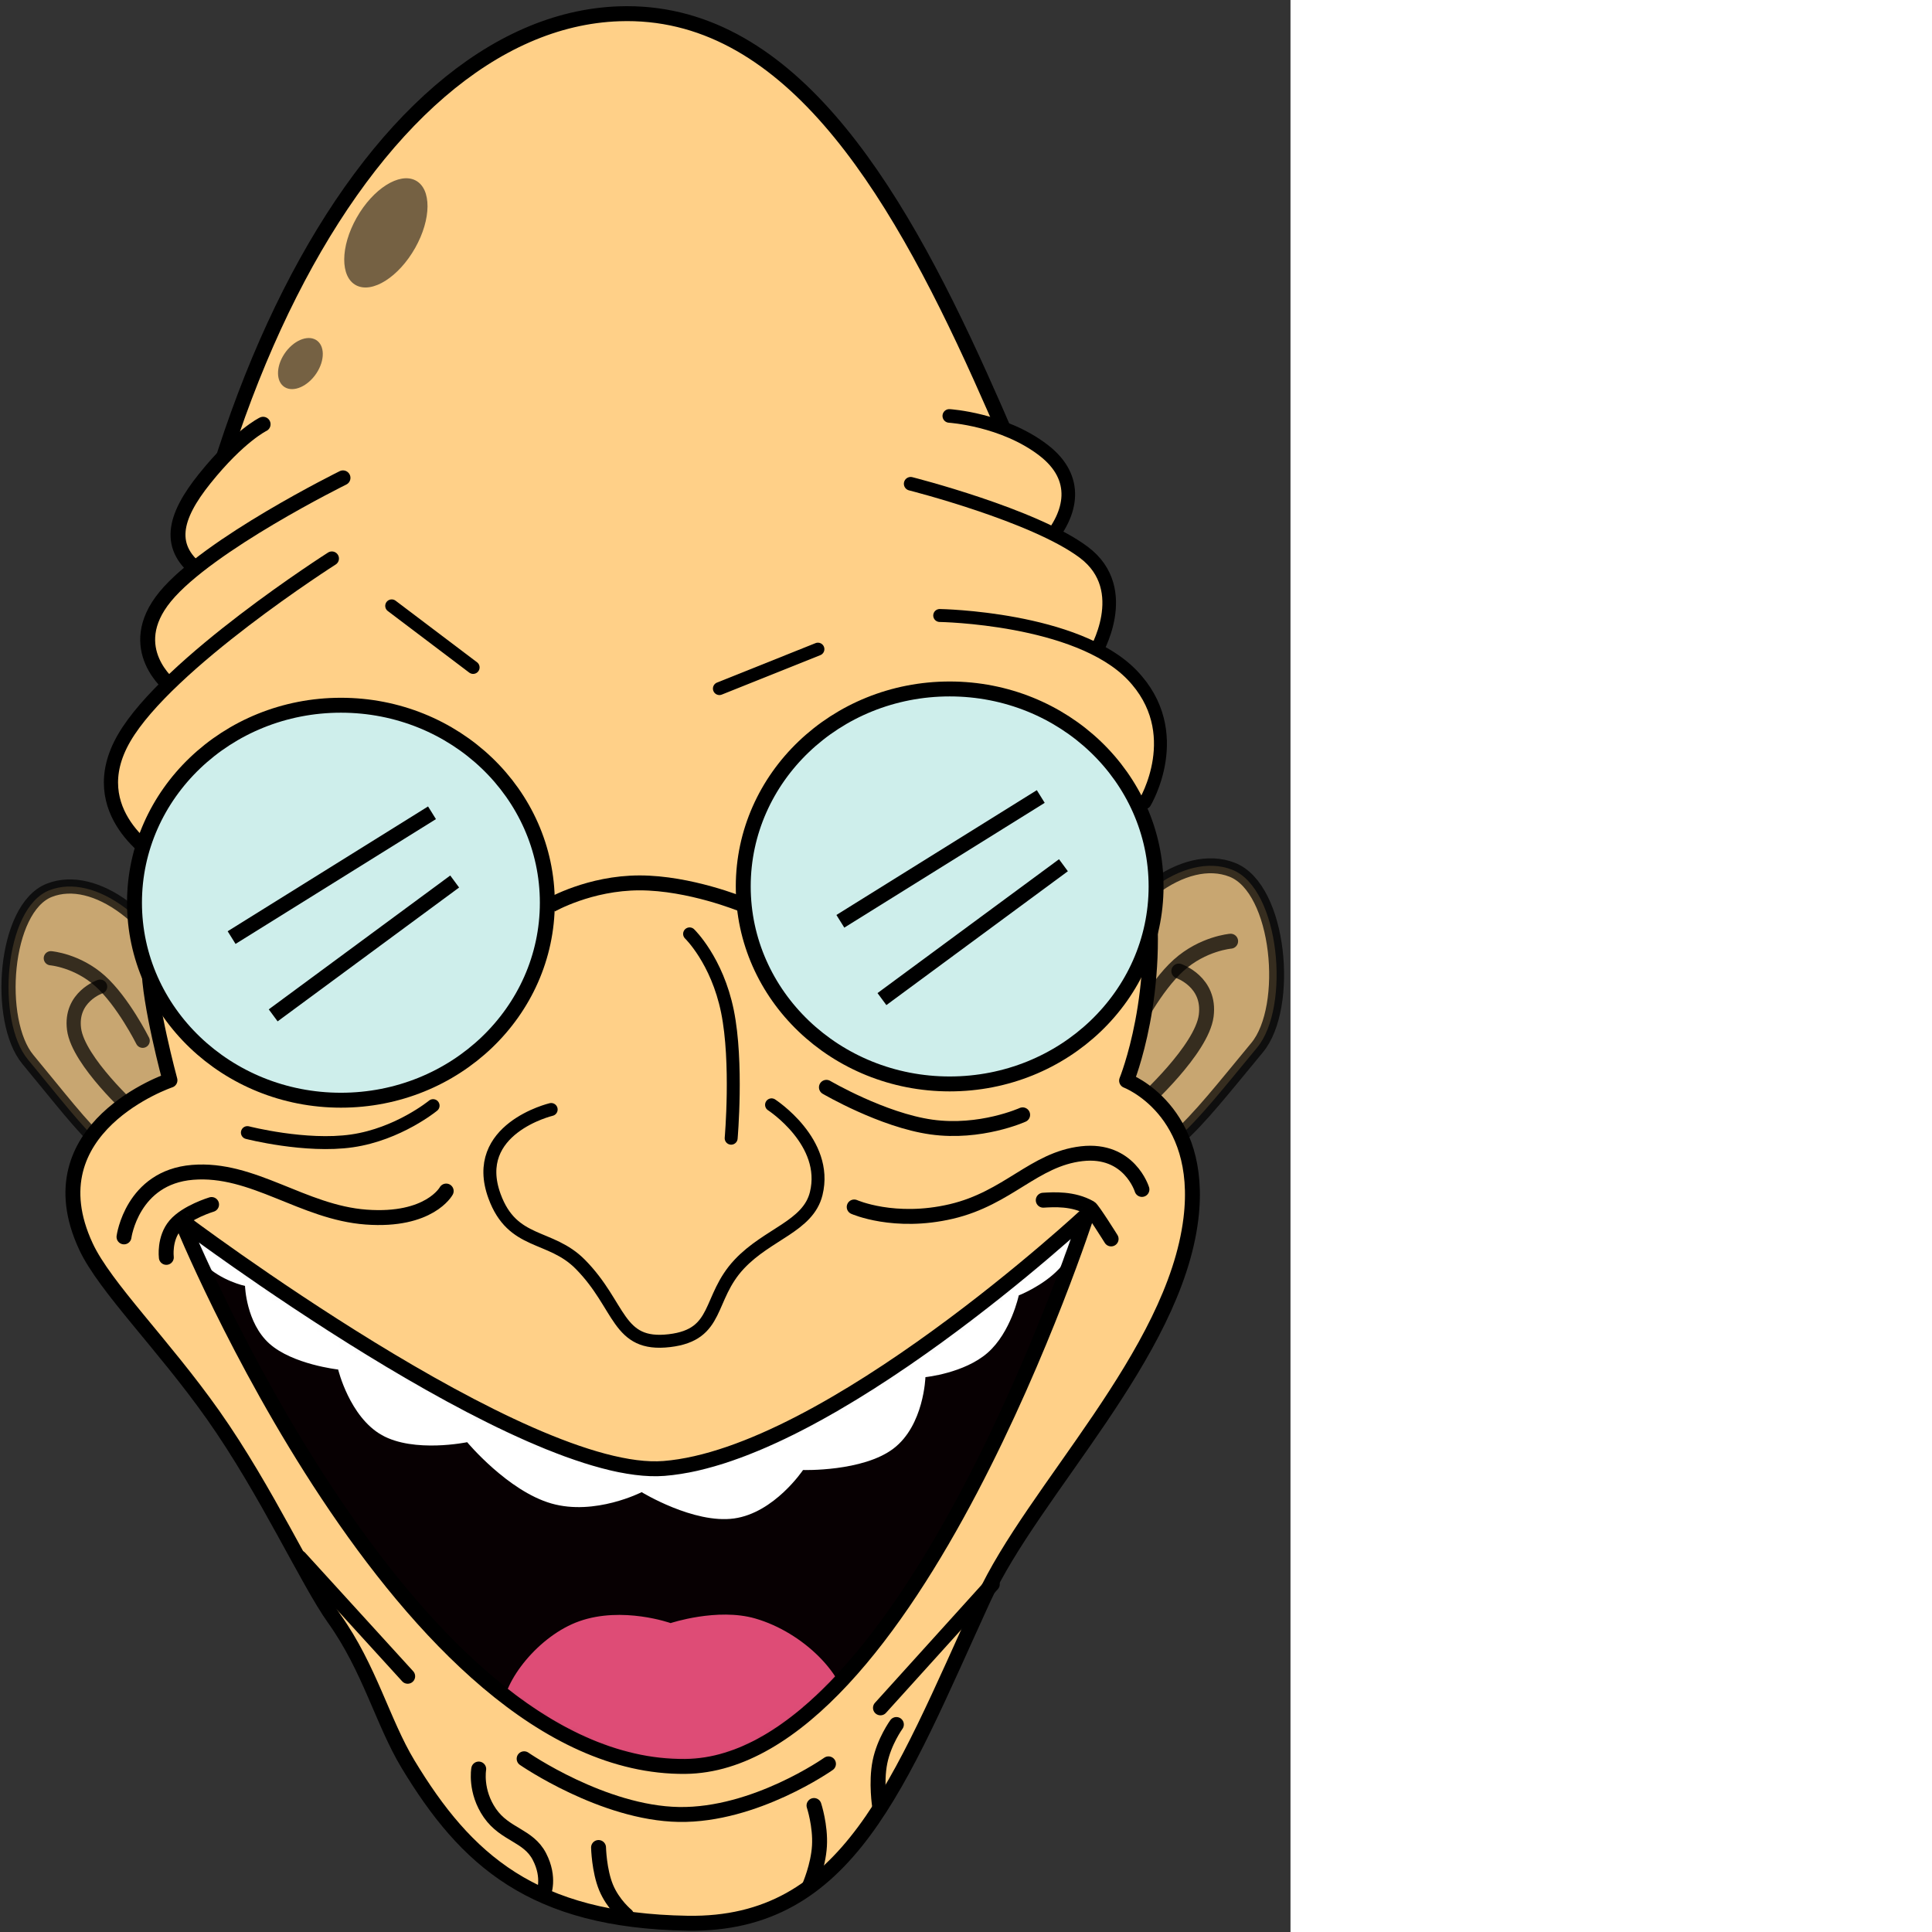
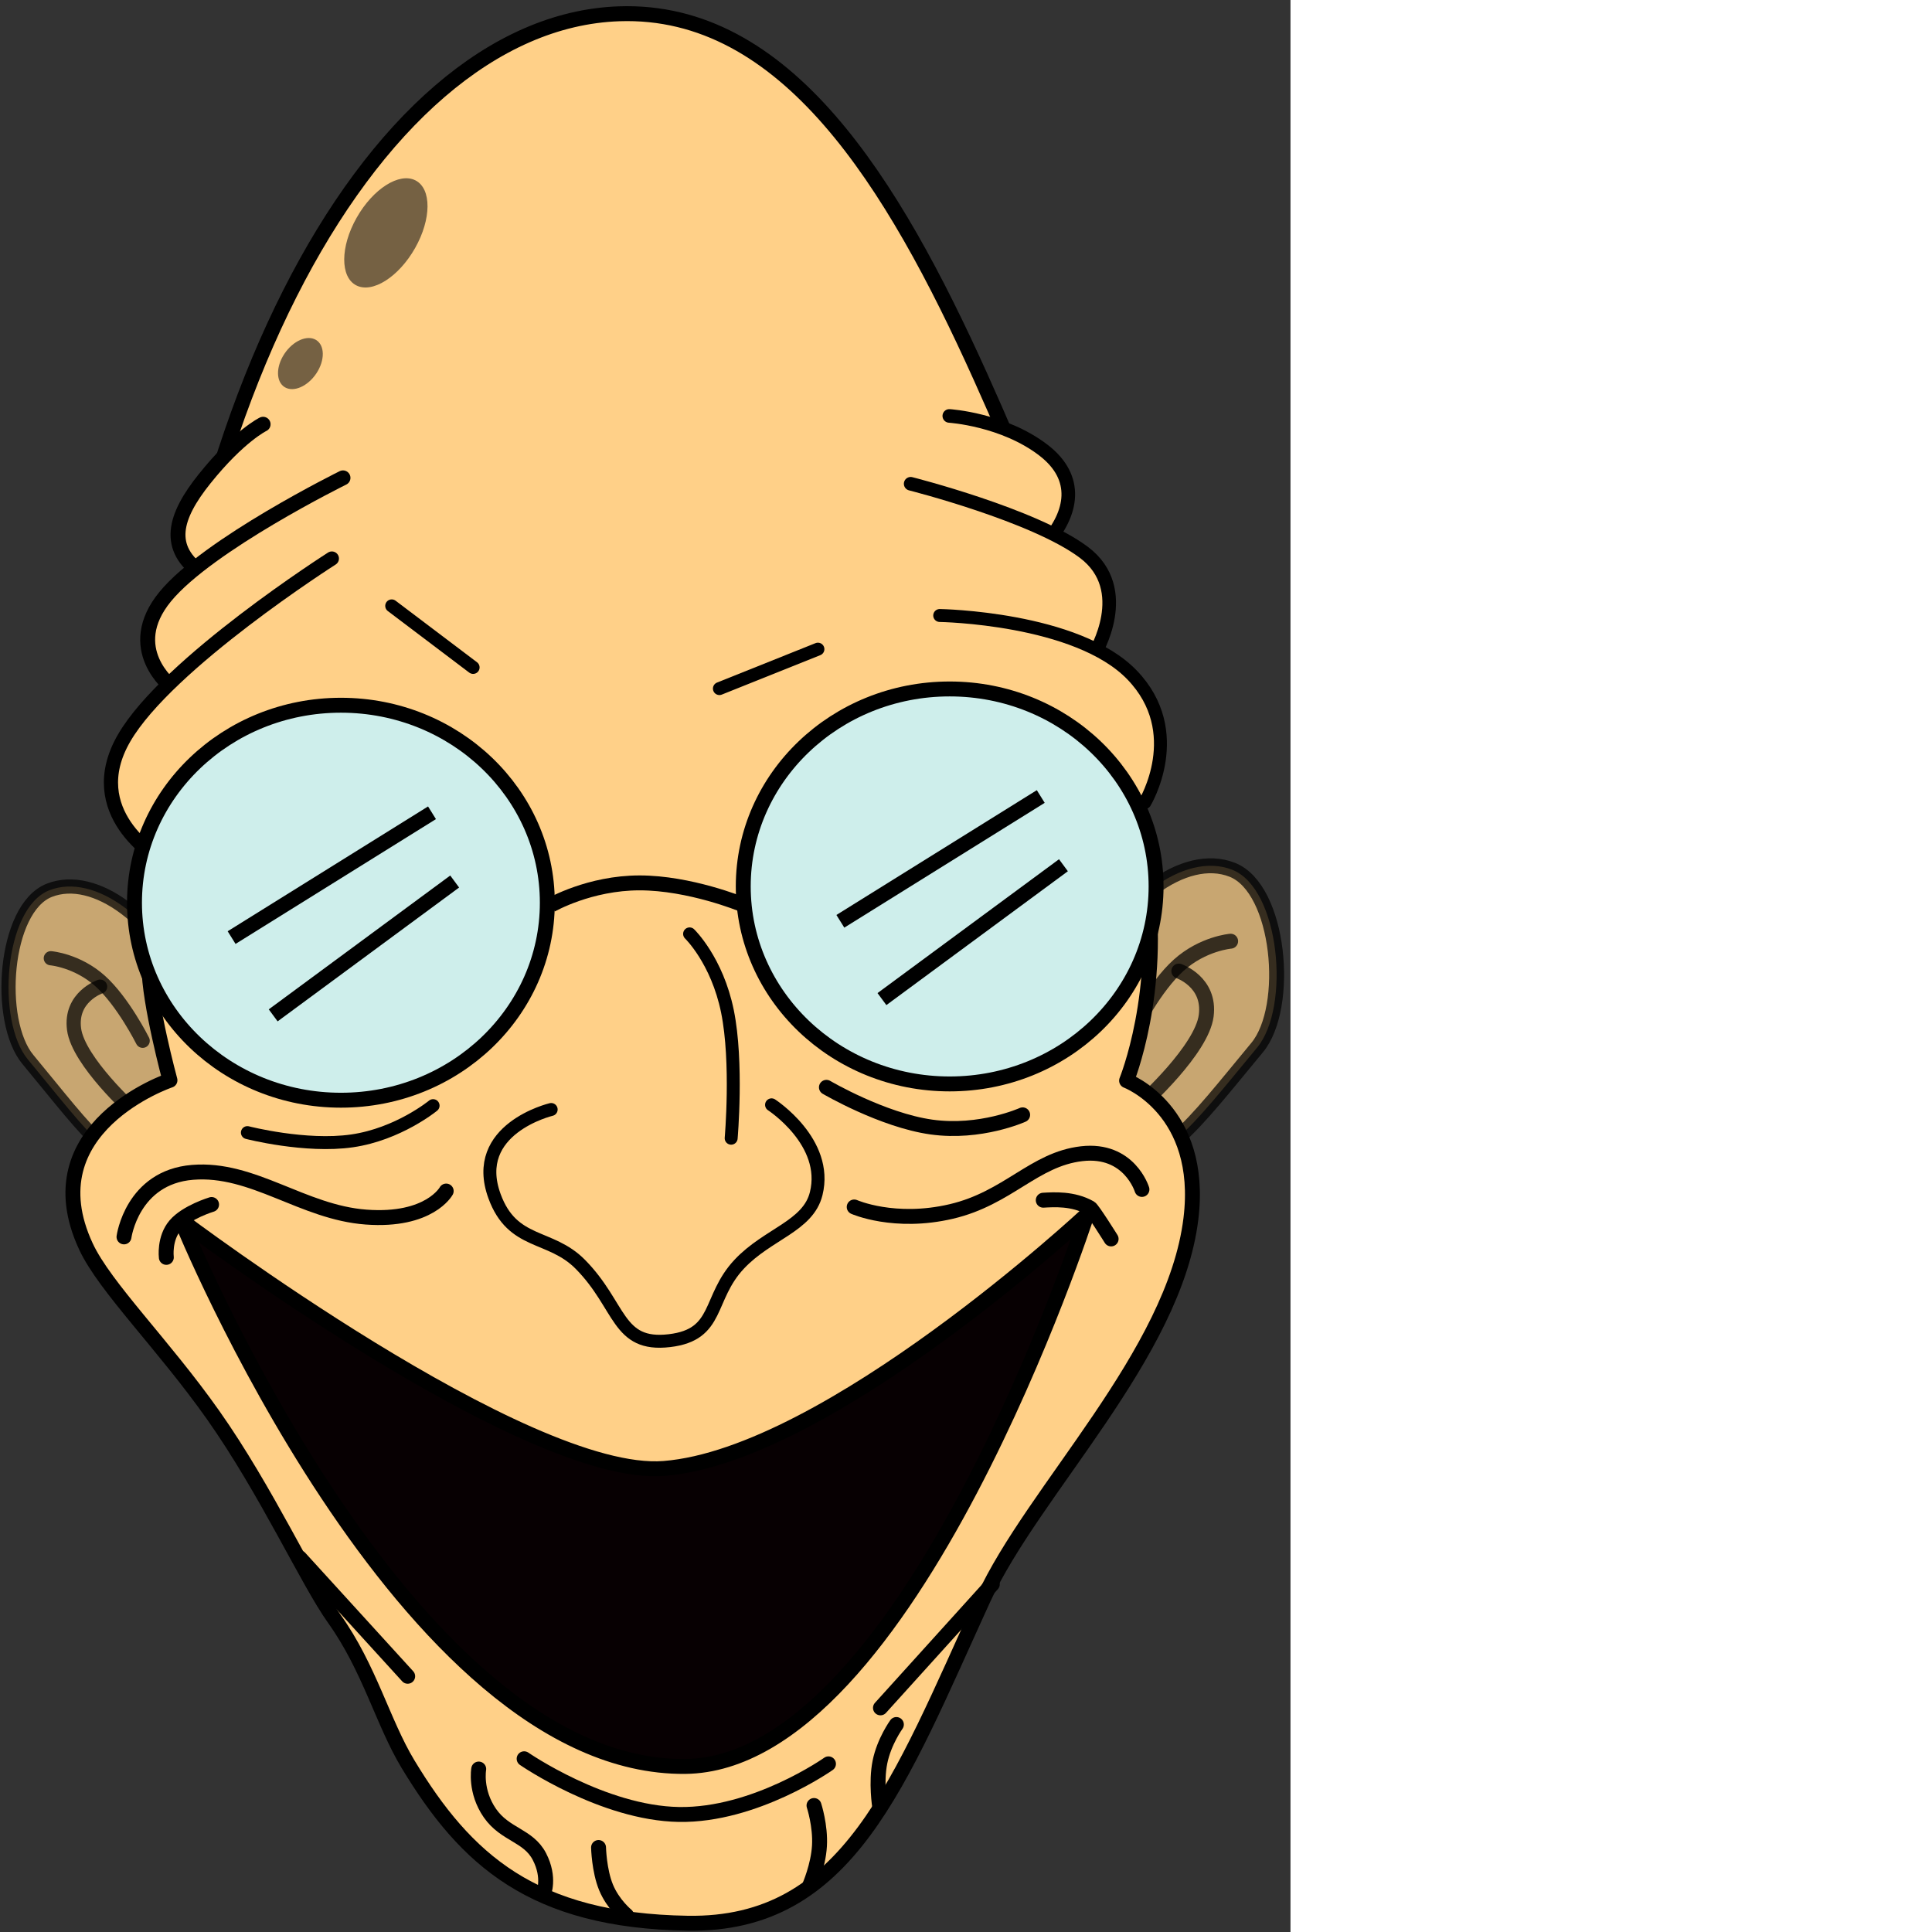
<svg xmlns="http://www.w3.org/2000/svg" width="256" height="256" viewBox="0 0 173 259" fill="none" preserveAspectRatio="xMinYMin meet">
  <rect x="0" y="0" width="173" height="259" fill="#333333" stroke="none" />
  <path opacity="0.729" d="M145.322 131.343C149.888 120.687 158.783 114.086 165.189 116.599C171.596 119.112 173.029 135.012 168.524 140.442C159.849 150.899 155.064 157.699 148.657 155.186C142.25 152.674 140.757 141.999 145.322 131.343Z" fill="#FFD088" stroke="black" stroke-width="2" stroke-miterlimit="10" stroke-linejoin="round" />
  <path opacity="0.729" d="M25.508 133.376C21.165 123.24 12.704 116.96 6.61 119.351C0.516 121.741 -0.546 136.866 3.738 142.031C11.991 151.978 16.241 158.446 22.336 156.057C28.43 153.666 29.851 143.512 25.508 133.376Z" fill="#FFD088" stroke="black" stroke-width="1.902" stroke-miterlimit="10" stroke-linejoin="round" />
  <path opacity="0.729" d="M164.977 126.175C164.977 126.175 161.256 126.481 158.02 129.388C154.783 132.296 152.03 137.807 152.03 137.807" stroke="black" stroke-width="2" stroke-miterlimit="10" stroke-linecap="round" stroke-linejoin="round" />
  <path opacity="0.729" d="M153.293 147.776C153.293 147.776 161.109 140.719 161.701 136.169C162.293 131.618 158.029 130.179 158.029 130.179" stroke="black" stroke-width="2" stroke-miterlimit="10" stroke-linecap="round" stroke-linejoin="round" />
  <path opacity="0.729" d="M17.926 149.007C17.926 149.007 10.491 142.295 9.928 137.967C9.365 133.638 13.421 132.268 13.421 132.268" stroke="black" stroke-width="1.902" stroke-miterlimit="10" stroke-linecap="round" stroke-linejoin="round" />
  <path opacity="0.729" d="M6.812 128.46C6.812 128.46 10.351 128.751 13.43 131.517C16.509 134.283 19.127 139.524 19.127 139.524" stroke="black" stroke-width="1.902" stroke-miterlimit="10" stroke-linecap="round" stroke-linejoin="round" />
  <path d="M19.971 129.534C19.971 58.165 49.32 3.005 83.001 1.848C105.329 1.08 119.649 24.361 131.438 50.501C141.798 73.472 150.778 98.144 153.63 117.611C155.884 133.001 151.028 144.868 151.028 144.868C151.028 144.868 161.436 148.795 159.649 163.392C157.42 181.601 138.478 199.81 131.845 214.304C120.511 239.069 113.731 258.178 92.172 257.824C71.441 257.485 62.449 249.331 54.696 236.496C51.309 230.887 49.539 223.629 44.812 217.005C41.24 212.002 35.742 199.862 28.583 189.715C21.897 180.236 14.062 172.549 11.527 167.113C4.072 151.129 22.785 144.817 22.785 144.817C22.785 144.817 19.971 134.423 19.971 129.534Z" fill="#FFD088" stroke="black" stroke-width="2" stroke-miterlimit="10" stroke-linejoin="round" />
  <path d="M110.789 145.764C110.789 145.764 118.291 150.166 124.867 151.089C131.443 152.011 137.093 149.453 137.093 149.453" stroke="black" stroke-width="2" stroke-miterlimit="10" stroke-linecap="round" stroke-linejoin="round" />
  <path d="M35.271 56.874C35.271 56.874 32.051 58.419 27.431 64.18C23.308 69.321 22.197 73.505 27.115 76.91" fill="#FFD088" />
  <path d="M35.271 56.874C35.271 56.874 32.051 58.419 27.431 64.18C23.308 69.321 22.197 73.505 27.115 76.91" stroke="black" stroke-width="2" stroke-miterlimit="10" stroke-linecap="round" stroke-linejoin="round" />
  <path d="M127.262 55.759C127.262 55.759 134.507 56.207 139.9 60.361C144.712 64.067 143.809 68.836 140.217 72.868" fill="#FFD088" />
  <path d="M127.262 55.759C127.262 55.759 134.507 56.207 139.9 60.361C144.712 64.067 143.809 68.836 140.217 72.868" stroke="black" stroke-width="1.824" stroke-miterlimit="10" stroke-linecap="round" stroke-linejoin="round" />
  <path d="M45.981 64.061C45.981 64.061 27.91 72.978 22.157 79.974C16.405 86.97 22.971 92.047 22.971 92.047" fill="#FFD088" />
  <path d="M45.981 64.061C45.981 64.061 27.91 72.978 22.157 79.974C16.405 86.97 22.971 92.047 22.971 92.047" stroke="black" stroke-width="2" stroke-miterlimit="10" stroke-linecap="round" stroke-linejoin="round" />
  <path d="M122.083 64.853C122.083 64.853 138.627 69.031 145.301 74.046C151.975 79.062 146.759 87.622 146.759 87.622" fill="#FFD088" />
  <path d="M122.083 64.853C122.083 64.853 138.627 69.031 145.301 74.046C151.975 79.062 146.759 87.622 146.759 87.622" stroke="black" stroke-width="1.824" stroke-miterlimit="10" stroke-linecap="round" stroke-linejoin="round" />
  <path d="M44.489 74.876C44.489 74.876 22.463 88.902 16.644 98.928C10.827 108.954 21.217 114.982 21.217 114.982" fill="#FFD088" />
  <path d="M44.489 74.876C44.489 74.876 22.463 88.902 16.644 98.928C10.827 108.954 21.217 114.982 21.217 114.982" stroke="black" stroke-width="1.902" stroke-miterlimit="10" stroke-linecap="round" stroke-linejoin="round" />
  <path d="M125.976 82.512C125.976 82.512 144.345 82.796 151.76 90.483C159.174 98.171 153.479 107.589 153.479 107.589" fill="#FFD088" />
  <path d="M125.976 82.512C125.976 82.512 144.345 82.796 151.76 90.483C159.174 98.171 153.479 107.589 153.479 107.589" stroke="black" stroke-width="1.735" stroke-miterlimit="10" stroke-linecap="round" stroke-linejoin="round" />
  <path d="M96.442 92.31L109.648 87.024" stroke="black" stroke-width="1.735" stroke-miterlimit="10" stroke-linecap="round" stroke-linejoin="round" />
  <path d="M52.511 81.222L63.426 89.474" stroke="black" stroke-width="1.735" stroke-miterlimit="10" stroke-linecap="round" stroke-linejoin="round" />
  <path d="M92.446 125.195C92.446 125.195 96.126 128.732 97.52 135.58C98.912 142.428 98.018 152.586 98.018 152.586" stroke="black" stroke-width="1.735" stroke-miterlimit="10" stroke-linecap="round" stroke-linejoin="round" />
  <path d="M73.889 148.736C73.889 148.736 62.991 151.327 66.293 160.355C68.712 166.971 73.746 165.388 77.799 169.494C83.294 175.06 82.69 180.564 89.754 179.724C96.542 178.918 94.807 174.037 99.112 169.461C102.935 165.397 108.33 164.394 109.416 160.02C111.136 153.095 103.433 148.111 103.433 148.111" stroke="black" stroke-width="1.735" stroke-miterlimit="10" stroke-linecap="round" stroke-linejoin="round" />
  <path d="M33.165 151.835C33.165 151.835 40.971 153.847 47.194 152.944C53.418 152.04 58.06 148.22 58.06 148.22" stroke="black" stroke-width="1.735" stroke-miterlimit="10" stroke-linecap="round" stroke-linejoin="round" />
  <path d="M22.298 168.562C22.298 168.562 21.977 166.023 23.494 164.251C25.009 162.479 28.363 161.474 28.363 161.474" stroke="black" stroke-width="2" stroke-miterlimit="10" stroke-linecap="round" stroke-linejoin="round" />
  <path d="M139.856 160.897C141.25 160.82 143.856 160.63 146.131 161.928C146.482 162.128 148.955 166.088 148.955 166.088" stroke="black" stroke-width="2" stroke-miterlimit="10" stroke-linecap="round" stroke-linejoin="round" />
  <path d="M114.512 161.804C114.512 161.804 119.899 164.194 127.522 162.409C135.146 160.624 138.616 155.403 145.007 154.664C151.398 153.925 153.086 159.454 153.086 159.454" stroke="black" stroke-width="2" stroke-miterlimit="10" stroke-linecap="round" stroke-linejoin="round" />
  <path d="M16.623 165.815C16.623 165.815 17.694 157.826 25.809 157.163C33.923 156.499 40.582 162.535 49.084 163.161C57.586 163.788 59.816 159.669 59.816 159.669" stroke="black" stroke-width="2" stroke-miterlimit="10" stroke-linecap="round" stroke-linejoin="round" />
  <path d="M54.653 224.718L40.179 208.836" stroke="black" stroke-width="2" stroke-miterlimit="10" stroke-linecap="round" stroke-linejoin="round" />
  <path d="M118.033 228.952L133.027 212.372" stroke="black" stroke-width="2" stroke-miterlimit="10" stroke-linecap="round" stroke-linejoin="round" />
  <path d="M70.264 235.776C70.264 235.776 80.816 243.073 91.016 243.244C101.216 243.415 111.064 236.459 111.064 236.459" stroke="black" stroke-width="2" stroke-miterlimit="10" stroke-linecap="round" stroke-linejoin="round" />
  <path d="M64.176 237.153C64.176 237.153 63.643 240.13 65.676 243.063C67.71 245.995 70.823 246.015 72.311 248.884C73.799 251.751 72.859 253.885 72.859 253.885" stroke="black" stroke-width="2" stroke-miterlimit="10" stroke-linecap="round" stroke-linejoin="round" />
  <path d="M80.24 247.672C80.24 247.672 80.31 250.75 81.246 253.024C82.182 255.297 83.986 256.765 83.986 256.765" stroke="black" stroke-width="2" stroke-miterlimit="10" stroke-linecap="round" stroke-linejoin="round" />
  <path d="M109.124 242.042C109.124 242.042 110.012 244.743 109.855 247.455C109.698 250.168 108.497 252.891 108.497 252.891" stroke="black" stroke-width="2" stroke-miterlimit="10" stroke-linecap="round" stroke-linejoin="round" />
  <path d="M117.932 242.223C117.932 242.223 117.407 238.968 117.966 236.208C118.524 233.449 120.167 231.184 120.167 231.184" stroke="black" stroke-width="2" stroke-miterlimit="10" stroke-linecap="round" stroke-linejoin="round" />
  <path d="M47.753 38.252C45.588 37.132 45.613 33.075 47.809 29.191C50.004 25.307 53.54 23.066 55.705 24.186C57.87 25.307 57.845 29.364 55.65 33.248C53.454 37.133 49.918 39.373 47.753 38.252Z" fill="#756143" />
  <path d="M38.122 47.438C39.28 45.689 41.18 44.854 42.367 45.572C43.554 46.291 43.578 48.292 42.421 50.042C41.264 51.791 39.363 52.626 38.176 51.908C36.989 51.188 36.965 49.187 38.122 47.438Z" fill="#756143" />
  <path d="M99.639 118.835C99.639 104.213 112.028 92.36 127.311 92.36C142.593 92.36 154.982 104.213 154.982 118.835C154.982 133.456 142.593 145.309 127.311 145.309C112.028 145.309 99.639 133.456 99.639 118.835Z" fill="#CEEEEB" stroke="black" stroke-width="2" stroke-miterlimit="10" stroke-linejoin="round" />
  <path d="M18.03 121.017C18.03 106.395 30.419 94.542 45.702 94.542C60.985 94.542 73.373 106.395 73.373 121.017C73.373 135.638 60.985 147.492 45.702 147.492C30.419 147.492 18.03 135.638 18.03 121.017Z" fill="#CEEEEB" stroke="black" stroke-width="2" stroke-miterlimit="10" stroke-linejoin="round" />
  <path d="M112.657 123.508L139.522 106.778" stroke="black" stroke-width="2" stroke-miterlimit="10" stroke-linejoin="round" />
  <path d="M118.232 133.936L142.563 115.992" stroke="black" stroke-width="2" stroke-miterlimit="10" stroke-linejoin="round" />
  <path d="M36.623 136.118L60.953 118.174" stroke="black" stroke-width="2" stroke-miterlimit="10" stroke-linejoin="round" />
  <path d="M31.049 125.691L57.913 108.96" stroke="black" stroke-width="2" stroke-miterlimit="10" stroke-linejoin="round" />
  <path d="M73.879 121.326C73.879 121.326 79.032 118.358 85.748 118.358C92.464 118.358 99.443 121.231 99.443 121.231" stroke="black" stroke-width="2" stroke-miterlimit="10" stroke-linejoin="round" />
  <path d="M24.288 163.587C24.288 163.587 70.396 198.335 89.02 196.856C111.071 195.105 145.736 162.785 145.736 162.785C145.736 162.785 121.954 236.526 91.849 236.805C54.14 237.153 24.288 163.587 24.288 163.587Z" fill="#070002" stroke="black" stroke-width="2" stroke-miterlimit="10" stroke-linejoin="round" />
  <mask id="mask0_37_1455" style="mask-type:luminance" maskUnits="userSpaceOnUse" x="24" y="162" width="122" height="75">
-     <path d="M24.288 163.587C24.288 163.587 70.396 198.335 89.02 196.856C111.071 195.105 145.736 162.785 145.736 162.785C145.736 162.785 121.954 236.526 91.849 236.805C54.14 237.153 24.288 163.587 24.288 163.587Z" fill="white" />
-   </mask>
+     </mask>
  <g mask="url(#mask0_37_1455)">
    <path d="M22.649 161.336C21.982 153.175 62.733 189.472 90.118 187.422C117.503 185.372 145.071 154.921 145.739 163.082C145.805 163.892 144.386 167.562 141.925 170.152C139.791 172.398 136.573 173.66 136.573 173.66C136.573 173.66 135.523 178.616 132.395 181.355C129.266 184.094 124.06 184.616 124.06 184.616C124.06 184.616 123.872 191.082 119.77 194.195C115.668 197.309 107.652 197.068 107.652 197.068C107.652 197.068 103.805 202.821 98.398 203.563C92.989 204.305 86.019 200.035 86.019 200.035C86.019 200.035 79.772 203.23 73.924 201.555C68.076 199.881 62.628 193.337 62.628 193.337C62.628 193.337 55.511 194.819 51.187 192.383C46.864 189.947 45.333 183.595 45.333 183.595C45.333 183.595 39.229 182.92 36.107 180.119C32.986 177.318 32.847 172.389 32.847 172.389C32.847 172.389 29.613 171.71 27.351 169.416C24.595 166.622 22.708 162.06 22.649 161.336Z" fill="white" />
    <path d="M67.424 229.157C67.424 225.38 72.23 219.252 77.672 217.335C83.458 215.297 89.902 217.589 89.902 217.589C89.902 217.589 96.168 215.509 101.24 216.97C107.781 218.853 113.504 224.768 113.504 229.157C113.504 236.949 103.188 243.267 90.463 243.267C77.739 243.267 67.424 236.949 67.424 229.157Z" fill="#DE4C76" />
    <path d="M24.29 163.587C24.29 163.587 70.398 198.335 89.022 196.856C111.073 195.105 145.738 162.785 145.738 162.785C145.738 162.785 121.956 236.526 91.851 236.805C54.142 237.153 24.29 163.587 24.29 163.587Z" stroke="black" stroke-width="2" stroke-miterlimit="10" stroke-linejoin="round" />
  </g>
</svg>